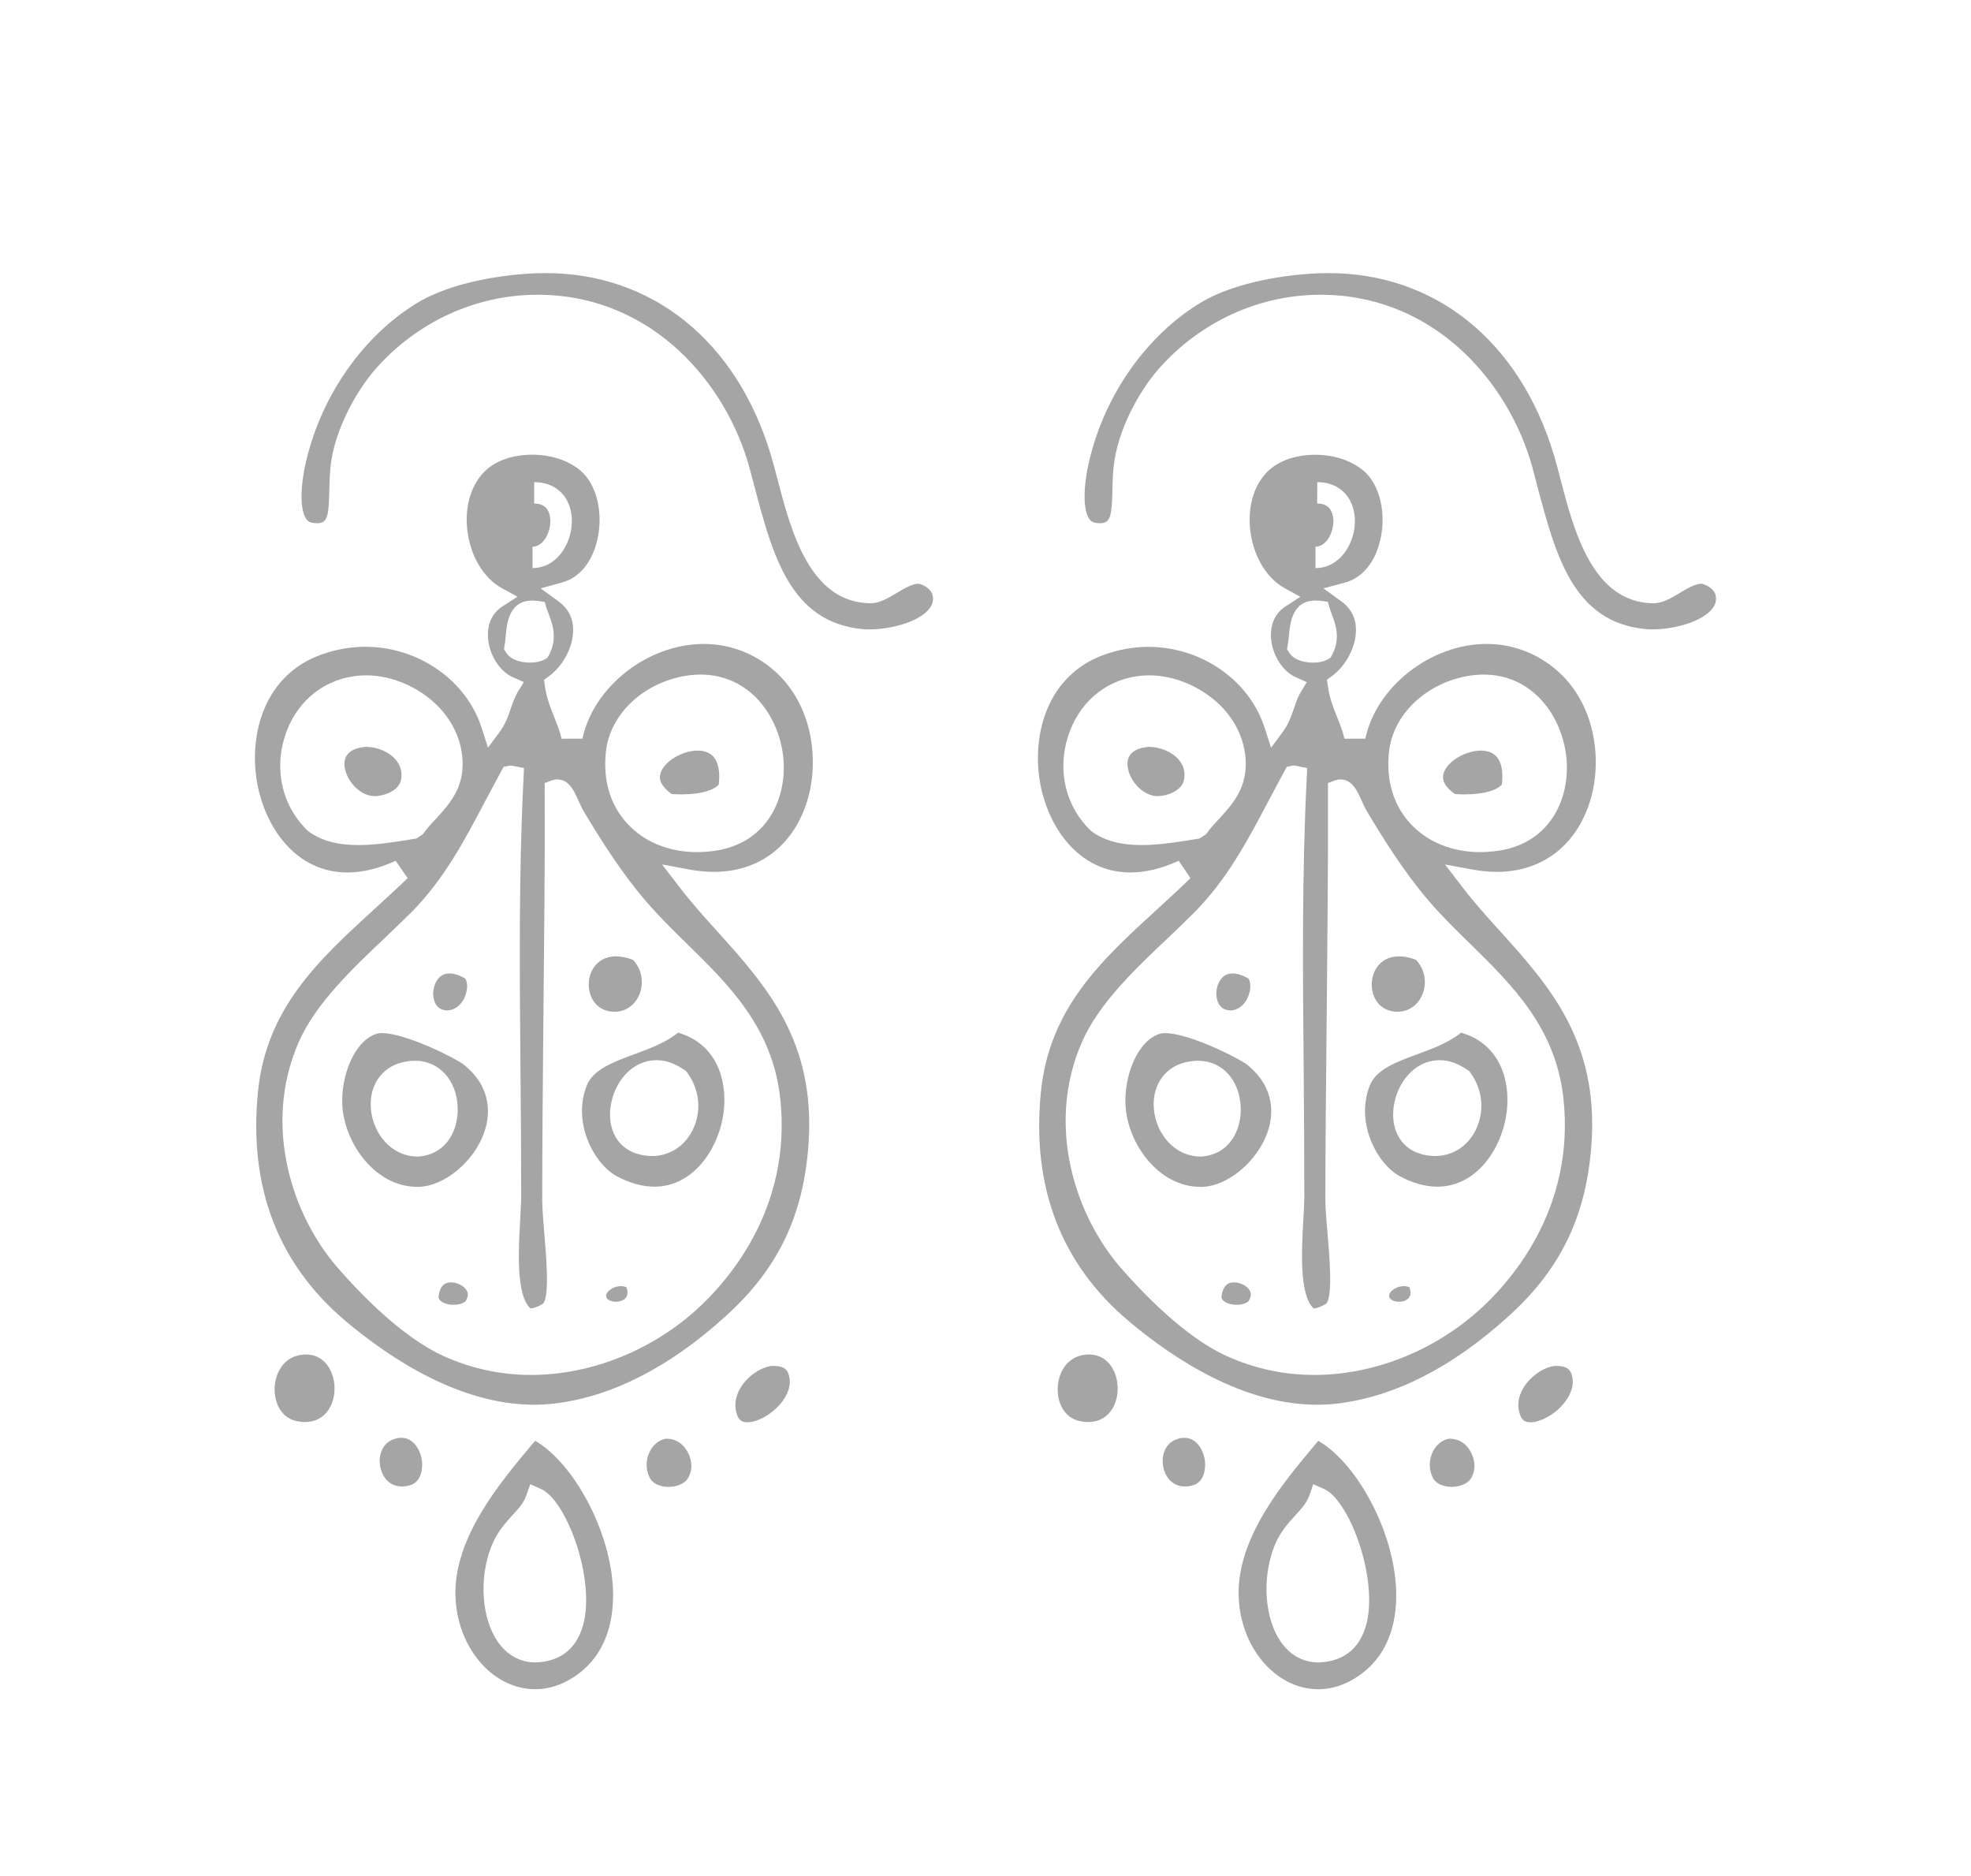
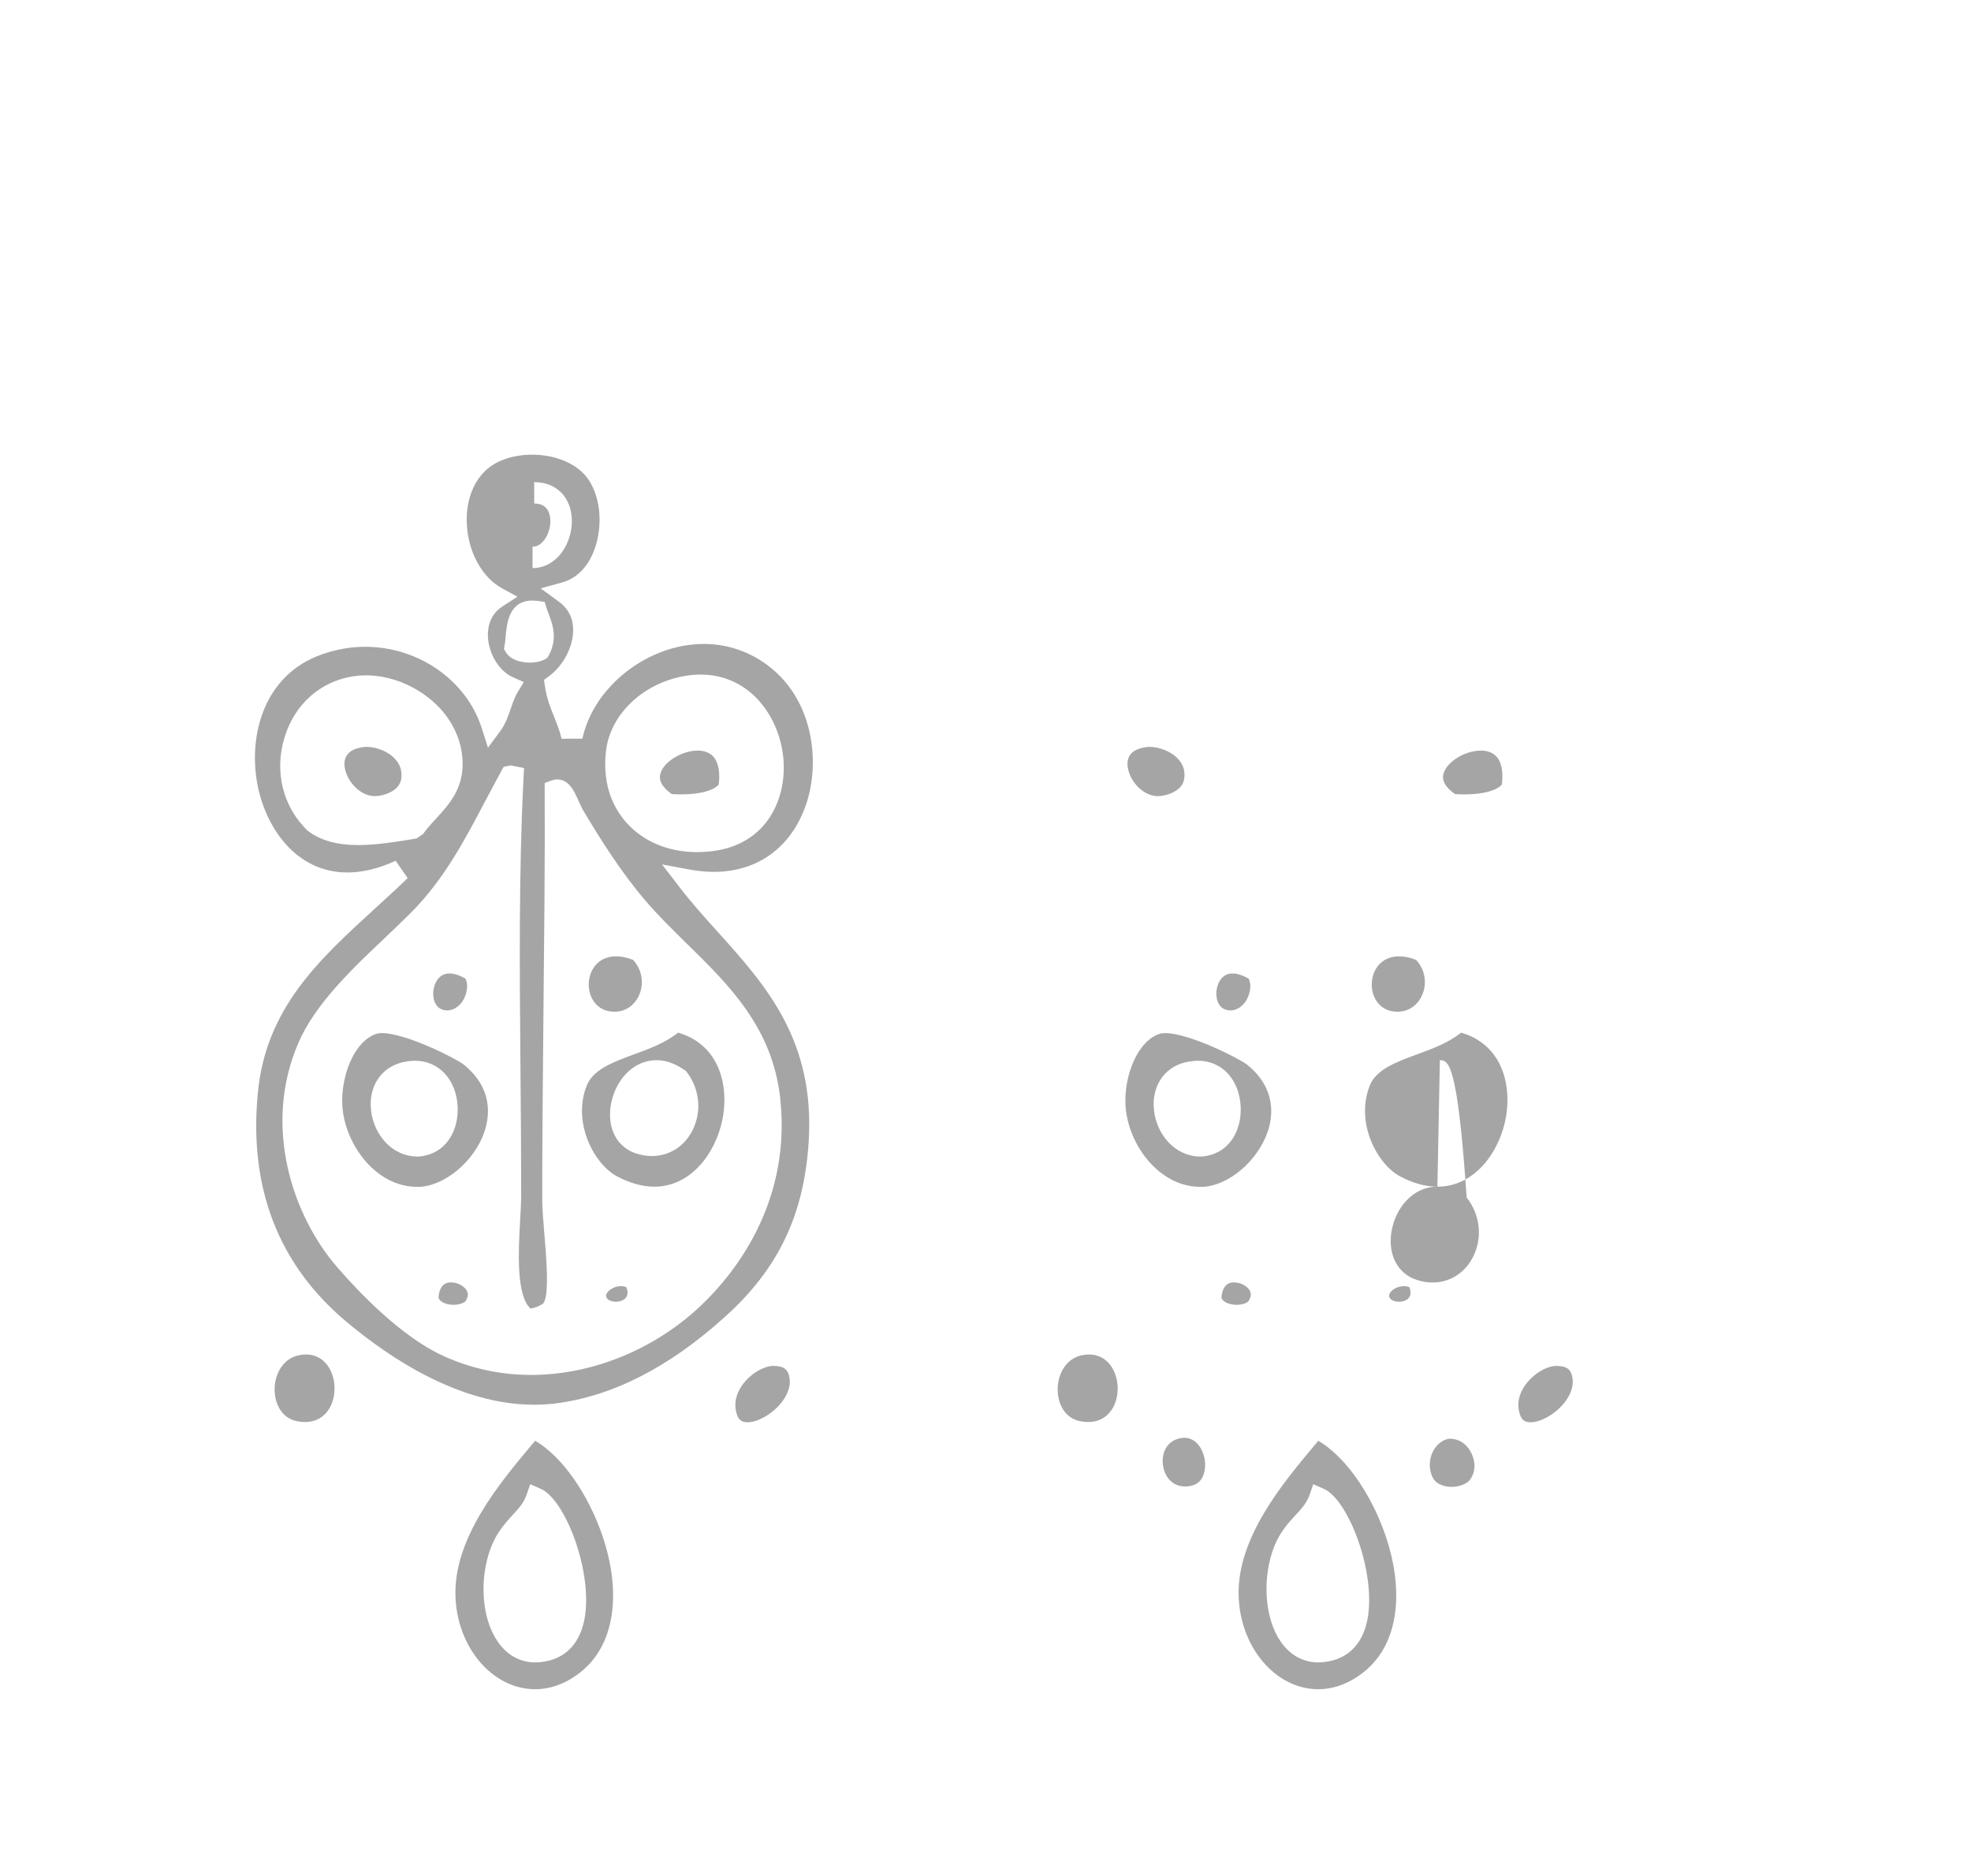
<svg xmlns="http://www.w3.org/2000/svg" version="1.1" id="Livello_1" x="0px" y="0px" width="25.75px" height="24.5px" viewBox="0 0 25.75 24.5" enable-background="new 0 0 25.75 24.5" xml:space="preserve">
  <g>
    <g>
-       <path fill="#A5A5A5" d="M11.266,8.217c-0.939-0.091-1.17-0.956-1.412-1.872l-0.064-0.24c-0.3-1.091-1.245-2.212-2.684-2.254    L7.021,3.85c-0.804,0-1.573,0.354-2.115,0.97C4.65,5.114,4.368,5.622,4.318,6.097c-0.01,0.106-0.014,0.211-0.016,0.31    C4.296,6.748,4.273,6.82,4.163,6.834c-0.005,0-0.011,0-0.017,0c-0.094,0-0.121-0.025-0.139-0.047c-0.09-0.115-0.09-0.428,0-0.796    c0.209-0.85,0.748-1.611,1.443-2.034c0.328-0.2,0.843-0.338,1.414-0.38c0.088-0.007,0.176-0.01,0.261-0.01    c1.396,0,2.497,0.886,2.944,2.37c0.029,0.094,0.057,0.202,0.087,0.316c0.178,0.681,0.42,1.615,1.214,1.627l0,0    c0.119,0,0.227-0.064,0.34-0.132c0.098-0.058,0.207-0.124,0.292-0.124c0.077,0.017,0.174,0.079,0.185,0.165    c0.01,0.066-0.01,0.123-0.06,0.178c-0.146,0.165-0.503,0.254-0.767,0.254C11.327,8.222,11.295,8.22,11.266,8.217z" />
      <path fill="#A5A5A5" d="M6.977,18.348c-0.963,0-1.869-0.594-2.461-1.092c-0.882-0.744-1.268-1.748-1.147-2.984    c0.106-1.104,0.796-1.733,1.522-2.398c0.146-0.134,0.293-0.267,0.435-0.404l-0.157-0.227c-0.22,0.102-0.434,0.153-0.631,0.153l0,0    c-0.673,0-1.077-0.591-1.18-1.178C3.247,9.576,3.462,8.812,4.198,8.55c0.187-0.067,0.38-0.102,0.573-0.102    c0.694,0,1.32,0.435,1.521,1.058l0.083,0.26l0.163-0.22c0.066-0.091,0.104-0.197,0.138-0.3C6.702,9.17,6.729,9.099,6.761,9.044    l0.082-0.135L6.697,8.844C6.529,8.769,6.393,8.556,6.376,8.338C6.367,8.234,6.38,8.04,6.564,7.921L6.76,7.794L6.555,7.682    c-0.242-0.134-0.416-0.43-0.451-0.771C6.07,6.59,6.167,6.297,6.365,6.127c0.139-0.12,0.353-0.188,0.587-0.188    c0.253,0,0.487,0.079,0.643,0.218c0.203,0.181,0.289,0.549,0.208,0.896c-0.068,0.292-0.234,0.494-0.46,0.555l-0.28,0.077    l0.235,0.171c0.126,0.092,0.19,0.217,0.19,0.373c0,0.219-0.129,0.466-0.313,0.601L7.107,8.88l0.012,0.083    c0.023,0.159,0.074,0.286,0.124,0.409C7.277,9.46,7.314,9.549,7.337,9.649l0.272-0.001c0.146-0.682,0.856-1.237,1.586-1.237    c0.313,0,0.615,0.104,0.865,0.303c0.563,0.443,0.662,1.24,0.469,1.799c-0.192,0.556-0.631,0.875-1.203,0.875    c-0.102,0-0.208-0.01-0.321-0.031l-0.356-0.066l0.222,0.288c0.155,0.204,0.33,0.398,0.507,0.594    c0.627,0.697,1.275,1.417,1.186,2.754c-0.063,0.948-0.399,1.65-1.093,2.273c-0.731,0.662-1.481,1.043-2.228,1.133    C7.15,18.343,7.063,18.348,6.977,18.348z M6.579,10.017c0,0-0.171,0.315-0.238,0.443c-0.278,0.53-0.544,1.029-0.968,1.457    c-0.1,0.1-0.21,0.204-0.323,0.313c-0.437,0.413-0.931,0.879-1.151,1.39c-0.471,1.087-0.08,2.263,0.517,2.944    c0.278,0.32,0.827,0.895,1.368,1.143c0.363,0.167,0.753,0.252,1.154,0.252l0,0c0.761,0,1.537-0.302,2.133-0.827    c0.393-0.347,1.287-1.313,1.121-2.795c-0.103-0.917-0.67-1.474-1.221-2.013c-0.183-0.179-0.365-0.359-0.533-0.553    c-0.321-0.373-0.605-0.826-0.815-1.179c-0.021-0.035-0.039-0.079-0.06-0.121c-0.06-0.136-0.127-0.29-0.283-0.29H7.255    l-0.048,0.013l-0.091,0.034v0.098c0.005,0.912-0.007,1.972-0.017,3.005c-0.008,0.828-0.015,1.64-0.015,2.343    c0,0.109,0.013,0.26,0.026,0.424c0.022,0.258,0.078,0.856-0.021,0.934c-0.081,0.047-0.132,0.058-0.159,0.058    c-0.189-0.17-0.156-0.767-0.136-1.122c0.007-0.137,0.015-0.259,0.015-0.354c0-0.535-0.004-1.071-0.009-1.603    c-0.012-1.358-0.022-2.64,0.039-3.833l0.007-0.146L6.68,9.999H6.664L6.579,10.017z M9.152,8.811C9.078,8.811,9,8.819,8.919,8.834    c-0.54,0.105-0.952,0.51-1.003,0.983c-0.04,0.367,0.052,0.688,0.27,0.93c0.221,0.247,0.549,0.383,0.92,0.383    c0.088,0,0.174-0.008,0.265-0.022c0.657-0.113,0.907-0.681,0.864-1.194C10.188,9.366,9.801,8.811,9.152,8.811z M4.78,8.821    c-0.056,0-0.106,0.004-0.159,0.012c-0.43,0.063-0.768,0.36-0.902,0.793c-0.141,0.45-0.022,0.921,0.307,1.23    c0.171,0.126,0.382,0.182,0.656,0.182c0.234,0,0.481-0.041,0.7-0.076l0.06-0.01l0.084-0.057c0.052-0.074,0.111-0.139,0.173-0.204    c0.159-0.175,0.343-0.373,0.345-0.705c0.002-0.281-0.115-0.553-0.328-0.768C5.466,8.97,5.117,8.821,4.78,8.821z M6.957,7.844    c-0.309,0-0.335,0.3-0.35,0.461c-0.004,0.041-0.006,0.082-0.015,0.12L6.584,8.477l0.027,0.045    c0.076,0.123,0.257,0.133,0.311,0.133l0,0c0.055,0,0.154-0.008,0.229-0.063c0.146-0.234,0.068-0.437,0.018-0.571L7.141,7.946    L7.116,7.862L7.018,7.848L6.957,7.844z M6.979,6.577c0.072,0,0.125,0.021,0.16,0.063c0.033,0.04,0.051,0.099,0.051,0.167    c0,0.158-0.097,0.334-0.233,0.334V7.42c0.317,0,0.514-0.318,0.514-0.613c0-0.136-0.04-0.255-0.114-0.346    C7.293,6.386,7.177,6.298,6.979,6.298V6.577L6.979,6.577z" />
      <path fill="#A5A5A5" d="M4.891,10.399C4.684,10.394,4.506,10.17,4.5,9.987C4.496,9.851,4.589,9.772,4.777,9.755    c0.002,0,0.003,0,0.005,0c0.135,0,0.295,0.059,0.388,0.168c0.063,0.073,0.087,0.159,0.071,0.255    c-0.023,0.156-0.236,0.221-0.345,0.221H4.891z" />
      <path fill="#A5A5A5" d="M8.777,10.372c-0.127-0.089-0.176-0.18-0.148-0.272C8.674,9.948,8.91,9.804,9.115,9.804    c0.061,0,0.146,0.014,0.205,0.079c0.064,0.072,0.09,0.198,0.07,0.364c-0.057,0.069-0.222,0.129-0.484,0.129    C8.865,10.376,8.822,10.375,8.777,10.372z" />
      <path fill="#A5A5A5" d="M8.27,12.537c0.232,0.25,0.09,0.656-0.215,0.677C7.51,13.248,7.575,12.272,8.27,12.537z" />
      <path fill="#A5A5A5" d="M5.824,13.197c-0.167-0.018-0.166-0.2-0.164-0.236c0.004-0.085,0.054-0.246,0.211-0.246    c0.061,0,0.13,0.022,0.208,0.066c0.053,0.097,0.004,0.224-0.021,0.271c-0.047,0.088-0.13,0.146-0.215,0.146L5.824,13.197z" />
      <path fill="#A5A5A5" d="M5.448,15.502c-0.542,0-0.948-0.563-0.976-1.066c-0.02-0.382,0.157-0.847,0.454-0.935    c0.011-0.003,0.03-0.007,0.063-0.007c0.313,0,0.966,0.33,1.07,0.412c0.387,0.312,0.336,0.68,0.271,0.873    c-0.131,0.39-0.521,0.715-0.864,0.724L5.448,15.502L5.448,15.502z M5.422,13.855c-0.053,0-0.109,0.008-0.167,0.021    c-0.28,0.068-0.444,0.322-0.407,0.631c0.034,0.297,0.258,0.6,0.615,0.6c0.373-0.028,0.529-0.348,0.516-0.648    C5.964,14.104,5.734,13.855,5.422,13.855z" />
      <path fill="#A5A5A5" d="M8.549,15.5c-0.154,0-0.32-0.045-0.49-0.136c-0.287-0.152-0.586-0.687-0.396-1.179    c0.08-0.213,0.341-0.31,0.616-0.412c0.203-0.074,0.412-0.151,0.58-0.285c0.504,0.147,0.642,0.617,0.597,1.02    C9.402,14.989,9.066,15.5,8.549,15.5z M8.58,13.848c-0.336,0-0.557,0.299-0.602,0.598c-0.045,0.302,0.09,0.547,0.342,0.623    C8.386,15.089,8.452,15.1,8.516,15.1l0,0c0.229,0,0.432-0.129,0.536-0.346c0.12-0.248,0.087-0.541-0.09-0.765    C8.813,13.884,8.693,13.848,8.58,13.848z" />
      <path fill="#A5A5A5" d="M5.925,17.043c-0.08,0-0.176-0.029-0.196-0.093c0.002-0.052,0.018-0.12,0.055-0.158    c0.031-0.035,0.076-0.042,0.109-0.042c0.08,0,0.168,0.045,0.203,0.104c0.016,0.026,0.029,0.067-0.008,0.133    C6.075,17.011,6.016,17.043,5.925,17.043z" />
      <path fill="#A5A5A5" d="M8.046,17.003c-0.005,0-0.124-0.001-0.128-0.079c-0.001-0.015,0.009-0.035,0.027-0.055    c0.039-0.042,0.104-0.07,0.168-0.07c0.025,0,0.051,0.005,0.072,0.016c0.016,0.045,0.021,0.095-0.004,0.129    C8.159,16.979,8.105,17.003,8.046,17.003z" />
      <path fill="#A5A5A5" d="M3.905,17.702c0.612-0.127,0.64,1-0.031,0.86C3.479,18.479,3.496,17.785,3.905,17.702z" />
      <path fill="#A5A5A5" d="M9.766,18.577c-0.072,0-0.111-0.027-0.135-0.091c-0.057-0.158-0.001-0.295,0.057-0.381    c0.096-0.144,0.266-0.254,0.403-0.264c0.002,0,0.005,0,0.007,0c0.146,0,0.198,0.045,0.217,0.16    c0.022,0.145-0.066,0.273-0.123,0.34C10.075,18.477,9.896,18.577,9.766,18.577z" />
-       <path fill="#A5A5A5" d="M5.254,19.416c-0.188,0-0.273-0.152-0.29-0.282c-0.019-0.14,0.038-0.301,0.204-0.343    c0.027-0.008,0.055-0.011,0.077-0.011c0.157,0,0.253,0.159,0.269,0.315c0.004,0.045,0.014,0.277-0.188,0.313    C5.3,19.414,5.275,19.416,5.254,19.416z" />
      <path fill="#A5A5A5" d="M6.992,22.064c-0.561,0-1.028-0.553-1.042-1.23c-0.017-0.754,0.586-1.471,0.983-1.946l0.059-0.069    c0.459,0.268,0.896,1.019,0.997,1.729c0.075,0.542-0.054,0.989-0.364,1.259C7.43,21.977,7.211,22.064,6.992,22.064z M6.877,19.53    c-0.036,0.104-0.105,0.178-0.186,0.265c-0.094,0.104-0.201,0.223-0.273,0.407c-0.161,0.411-0.127,0.933,0.081,1.235    c0.123,0.182,0.296,0.277,0.498,0.277c0.348-0.01,0.567-0.207,0.638-0.56c0.118-0.612-0.249-1.568-0.57-1.707l-0.137-0.061    L6.877,19.53z" />
-       <path fill="#A5A5A5" d="M8.732,19.421c-0.043,0-0.189-0.009-0.246-0.123c-0.051-0.104-0.051-0.229,0.003-0.338    c0.045-0.09,0.12-0.151,0.206-0.168c0.004,0,0.007,0,0.01,0c0.126,0,0.222,0.067,0.279,0.174c0.031,0.056,0.093,0.203-0.002,0.351    C8.941,19.379,8.842,19.421,8.732,19.421z" />
    </g>
    <g>
-       <path fill="#A5A5A5" d="M21.496,8.217c-0.939-0.091-1.171-0.956-1.413-1.872l-0.063-0.24c-0.301-1.091-1.246-2.212-2.685-2.254    L17.251,3.85c-0.803,0-1.573,0.354-2.115,0.97c-0.257,0.294-0.538,0.802-0.587,1.277c-0.012,0.106-0.014,0.211-0.016,0.31    c-0.008,0.341-0.03,0.413-0.141,0.427c-0.006,0-0.011,0-0.016,0c-0.094,0-0.121-0.025-0.139-0.047c-0.09-0.115-0.09-0.428,0-0.796    c0.207-0.85,0.748-1.611,1.443-2.034c0.327-0.2,0.842-0.338,1.413-0.38c0.089-0.007,0.177-0.01,0.261-0.01    c1.396,0,2.496,0.886,2.945,2.37c0.029,0.094,0.057,0.202,0.086,0.316c0.178,0.681,0.42,1.615,1.213,1.627l0,0    c0.119,0,0.229-0.064,0.342-0.132c0.097-0.058,0.205-0.124,0.291-0.124c0.076,0.017,0.175,0.079,0.186,0.165    c0.008,0.066-0.01,0.123-0.061,0.178c-0.146,0.165-0.504,0.254-0.767,0.254C21.559,8.222,21.525,8.22,21.496,8.217z" />
-       <path fill="#A5A5A5" d="M17.206,18.348c-0.963,0-1.868-0.594-2.46-1.092c-0.882-0.744-1.27-1.748-1.148-2.984    c0.107-1.104,0.795-1.733,1.523-2.398c0.145-0.134,0.292-0.267,0.432-0.404l-0.154-0.227c-0.221,0.102-0.434,0.153-0.631,0.153    l0,0c-0.674,0-1.078-0.591-1.181-1.178c-0.11-0.641,0.104-1.405,0.841-1.667c0.188-0.067,0.381-0.102,0.573-0.102    c0.695,0,1.321,0.435,1.521,1.058l0.084,0.26l0.162-0.22c0.065-0.091,0.104-0.197,0.139-0.3c0.025-0.076,0.05-0.147,0.084-0.202    l0.082-0.135l-0.146-0.065c-0.169-0.075-0.304-0.288-0.322-0.506c-0.008-0.104,0.006-0.298,0.188-0.417l0.195-0.127l-0.204-0.112    c-0.243-0.134-0.416-0.43-0.452-0.771c-0.033-0.321,0.063-0.614,0.262-0.784c0.14-0.12,0.354-0.188,0.587-0.188    c0.254,0,0.486,0.079,0.644,0.218c0.202,0.181,0.289,0.549,0.207,0.896c-0.067,0.292-0.235,0.494-0.459,0.555L17.29,7.685    l0.235,0.171c0.127,0.092,0.19,0.217,0.19,0.373c0,0.219-0.129,0.466-0.313,0.601l-0.067,0.05l0.013,0.083    c0.022,0.159,0.073,0.286,0.123,0.409c0.035,0.088,0.071,0.177,0.094,0.277l0.272-0.001c0.146-0.682,0.856-1.237,1.586-1.237    c0.313,0,0.614,0.104,0.866,0.303c0.563,0.443,0.662,1.24,0.468,1.799c-0.192,0.556-0.631,0.875-1.203,0.875    c-0.101,0-0.208-0.01-0.321-0.031l-0.355-0.066l0.221,0.288c0.155,0.204,0.33,0.398,0.508,0.594    c0.627,0.697,1.274,1.417,1.186,2.754c-0.064,0.948-0.4,1.65-1.093,2.273c-0.732,0.662-1.481,1.043-2.229,1.133    C17.381,18.343,17.293,18.348,17.206,18.348z M16.811,10.017c0,0-0.172,0.315-0.238,0.443c-0.279,0.53-0.545,1.029-0.969,1.457    c-0.1,0.1-0.209,0.204-0.322,0.313c-0.438,0.413-0.932,0.879-1.151,1.39c-0.471,1.087-0.08,2.263,0.515,2.944    c0.279,0.32,0.828,0.895,1.369,1.143c0.363,0.167,0.754,0.252,1.155,0.252l0,0c0.761,0,1.536-0.302,2.132-0.827    c0.393-0.347,1.288-1.313,1.122-2.795c-0.103-0.917-0.671-1.474-1.221-2.013c-0.183-0.179-0.367-0.359-0.534-0.553    c-0.32-0.373-0.605-0.826-0.814-1.179c-0.021-0.035-0.041-0.079-0.06-0.121c-0.06-0.136-0.128-0.29-0.283-0.29h-0.024    l-0.049,0.013l-0.09,0.034v0.098c0.004,0.912-0.008,1.972-0.017,3.005c-0.008,0.828-0.017,1.64-0.017,2.343    c0,0.109,0.014,0.26,0.027,0.424c0.023,0.258,0.078,0.856-0.021,0.934c-0.081,0.047-0.134,0.058-0.159,0.058    c-0.189-0.17-0.156-0.767-0.137-1.122c0.008-0.137,0.015-0.259,0.015-0.354c0-0.535-0.004-1.071-0.008-1.603    c-0.013-1.358-0.022-2.64,0.039-3.833l0.007-0.146L16.91,9.999h-0.016L16.811,10.017z M19.383,8.811    c-0.074,0-0.152,0.008-0.232,0.023c-0.541,0.105-0.952,0.51-1.004,0.983c-0.041,0.367,0.053,0.688,0.269,0.93    c0.222,0.247,0.55,0.383,0.922,0.383c0.087,0,0.174-0.008,0.265-0.022c0.657-0.113,0.906-0.681,0.863-1.194    C20.417,9.366,20.031,8.811,19.383,8.811z M15.01,8.821c-0.054,0-0.104,0.004-0.158,0.012c-0.43,0.063-0.767,0.36-0.901,0.793    c-0.142,0.45-0.023,0.921,0.306,1.23c0.171,0.126,0.383,0.182,0.657,0.182c0.233,0,0.481-0.041,0.698-0.076l0.06-0.01l0.086-0.057    c0.052-0.074,0.111-0.139,0.173-0.204c0.159-0.175,0.342-0.373,0.344-0.705c0.002-0.281-0.114-0.553-0.328-0.768    C15.695,8.97,15.348,8.821,15.01,8.821z M17.188,7.844c-0.309,0-0.334,0.3-0.349,0.461c-0.004,0.041-0.009,0.082-0.015,0.12    l-0.01,0.052l0.027,0.045c0.075,0.123,0.258,0.133,0.311,0.133l0,0c0.055,0,0.154-0.008,0.229-0.063    c0.146-0.234,0.068-0.437,0.017-0.571l-0.026-0.076l-0.024-0.084l-0.099-0.014L17.188,7.844z M17.208,6.577    c0.073,0,0.125,0.021,0.161,0.063C17.4,6.68,17.42,6.739,17.42,6.807c0,0.158-0.097,0.334-0.234,0.334V7.42    c0.317,0,0.515-0.318,0.515-0.613c0-0.136-0.04-0.255-0.115-0.346c-0.063-0.075-0.178-0.163-0.376-0.163L17.208,6.577    L17.208,6.577z" />
      <path fill="#A5A5A5" d="M15.121,10.399c-0.208-0.005-0.385-0.229-0.391-0.412c-0.004-0.136,0.088-0.215,0.276-0.232    c0.001,0,0.002,0,0.004,0c0.136,0,0.296,0.059,0.39,0.168c0.063,0.073,0.086,0.159,0.07,0.255    c-0.023,0.156-0.236,0.221-0.345,0.221H15.121z" />
      <path fill="#A5A5A5" d="M19.008,10.372c-0.126-0.089-0.176-0.18-0.148-0.272c0.045-0.152,0.281-0.296,0.486-0.296    c0.062,0,0.147,0.014,0.206,0.079c0.064,0.072,0.089,0.198,0.069,0.364c-0.057,0.069-0.221,0.129-0.484,0.129    C19.096,10.376,19.053,10.375,19.008,10.372z" />
      <path fill="#A5A5A5" d="M18.5,12.537c0.232,0.25,0.089,0.656-0.216,0.677C17.739,13.248,17.805,12.272,18.5,12.537z" />
      <path fill="#A5A5A5" d="M16.055,13.197c-0.166-0.018-0.166-0.2-0.164-0.236c0.004-0.085,0.053-0.246,0.211-0.246    c0.061,0,0.131,0.022,0.209,0.066c0.053,0.097,0.004,0.224-0.021,0.271c-0.046,0.088-0.13,0.146-0.214,0.146L16.055,13.197z" />
      <path fill="#A5A5A5" d="M15.68,15.502c-0.543,0-0.949-0.563-0.976-1.066c-0.021-0.382,0.157-0.847,0.454-0.935    c0.011-0.003,0.029-0.007,0.063-0.007c0.313,0,0.967,0.33,1.071,0.412c0.387,0.312,0.336,0.68,0.271,0.873    c-0.133,0.39-0.52,0.715-0.863,0.724L15.68,15.502L15.68,15.502z M15.652,13.855c-0.053,0-0.109,0.008-0.168,0.021    c-0.28,0.068-0.444,0.322-0.407,0.631c0.034,0.297,0.259,0.6,0.616,0.6c0.373-0.028,0.529-0.348,0.516-0.648    C16.193,14.104,15.966,13.855,15.652,13.855z" />
-       <path fill="#A5A5A5" d="M18.779,15.5c-0.155,0-0.321-0.045-0.49-0.136c-0.288-0.152-0.586-0.687-0.396-1.179    c0.08-0.213,0.34-0.31,0.616-0.412c0.203-0.074,0.412-0.151,0.58-0.285c0.504,0.147,0.642,0.617,0.597,1.02    C19.633,14.989,19.297,15.5,18.779,15.5z M18.811,13.848c-0.336,0-0.557,0.299-0.602,0.598c-0.045,0.302,0.09,0.547,0.343,0.623    c0.065,0.021,0.132,0.031,0.195,0.031l0,0c0.229,0,0.431-0.129,0.535-0.346c0.12-0.248,0.087-0.541-0.089-0.765    C19.042,13.884,18.925,13.848,18.811,13.848z" />
+       <path fill="#A5A5A5" d="M18.779,15.5c-0.155,0-0.321-0.045-0.49-0.136c-0.288-0.152-0.586-0.687-0.396-1.179    c0.08-0.213,0.34-0.31,0.616-0.412c0.203-0.074,0.412-0.151,0.58-0.285c0.504,0.147,0.642,0.617,0.597,1.02    C19.633,14.989,19.297,15.5,18.779,15.5z c-0.336,0-0.557,0.299-0.602,0.598c-0.045,0.302,0.09,0.547,0.343,0.623    c0.065,0.021,0.132,0.031,0.195,0.031l0,0c0.229,0,0.431-0.129,0.535-0.346c0.12-0.248,0.087-0.541-0.089-0.765    C19.042,13.884,18.925,13.848,18.811,13.848z" />
      <path fill="#A5A5A5" d="M16.155,17.043c-0.08,0-0.177-0.029-0.198-0.093c0.003-0.052,0.02-0.12,0.057-0.158    c0.031-0.035,0.075-0.042,0.107-0.042c0.082,0,0.17,0.045,0.205,0.104c0.014,0.026,0.029,0.067-0.01,0.133    C16.307,17.011,16.245,17.043,16.155,17.043z" />
      <path fill="#A5A5A5" d="M18.275,17.003c-0.004,0-0.123-0.001-0.127-0.079c-0.002-0.015,0.008-0.035,0.025-0.055    c0.04-0.042,0.106-0.07,0.169-0.07c0.026,0,0.052,0.005,0.073,0.016c0.014,0.045,0.021,0.095-0.004,0.129    C18.391,16.979,18.336,17.003,18.275,17.003z" />
      <path fill="#A5A5A5" d="M14.134,17.702c0.615-0.127,0.642,1-0.028,0.86C13.708,18.479,13.727,17.785,14.134,17.702z" />
      <path fill="#A5A5A5" d="M19.995,18.577c-0.071,0-0.111-0.027-0.134-0.091c-0.059-0.158-0.002-0.295,0.056-0.381    c0.097-0.144,0.265-0.254,0.403-0.264c0.003,0,0.005,0,0.006,0c0.146,0,0.199,0.045,0.218,0.16    c0.022,0.145-0.065,0.273-0.122,0.34C20.307,18.477,20.126,18.577,19.995,18.577z" />
      <path fill="#A5A5A5" d="M15.484,19.416c-0.189,0-0.274-0.152-0.291-0.282c-0.019-0.14,0.039-0.301,0.205-0.343    c0.026-0.008,0.054-0.011,0.076-0.011c0.157,0,0.254,0.159,0.269,0.315c0.004,0.045,0.014,0.277-0.188,0.313    C15.53,19.414,15.506,19.416,15.484,19.416z" />
      <path fill="#A5A5A5" d="M17.223,22.064c-0.561,0-1.027-0.553-1.041-1.23c-0.018-0.754,0.586-1.471,0.983-1.946l0.058-0.069    c0.459,0.268,0.897,1.019,0.997,1.729c0.076,0.542-0.054,0.989-0.364,1.259C17.659,21.977,17.441,22.064,17.223,22.064z     M17.107,19.53c-0.037,0.104-0.105,0.178-0.186,0.265c-0.096,0.104-0.203,0.223-0.275,0.407c-0.16,0.411-0.125,0.933,0.082,1.235    c0.123,0.182,0.297,0.277,0.498,0.277c0.349-0.01,0.568-0.207,0.639-0.56c0.117-0.612-0.249-1.568-0.57-1.707l-0.138-0.061    L17.107,19.53z" />
      <path fill="#A5A5A5" d="M18.964,19.421c-0.044,0-0.19-0.009-0.247-0.123c-0.051-0.104-0.051-0.229,0.003-0.338    c0.046-0.09,0.12-0.151,0.206-0.168c0.004,0,0.008,0,0.01,0c0.127,0,0.223,0.067,0.279,0.174c0.031,0.056,0.092,0.203-0.002,0.351    C19.173,19.379,19.072,19.421,18.964,19.421z" />
    </g>
  </g>
</svg>